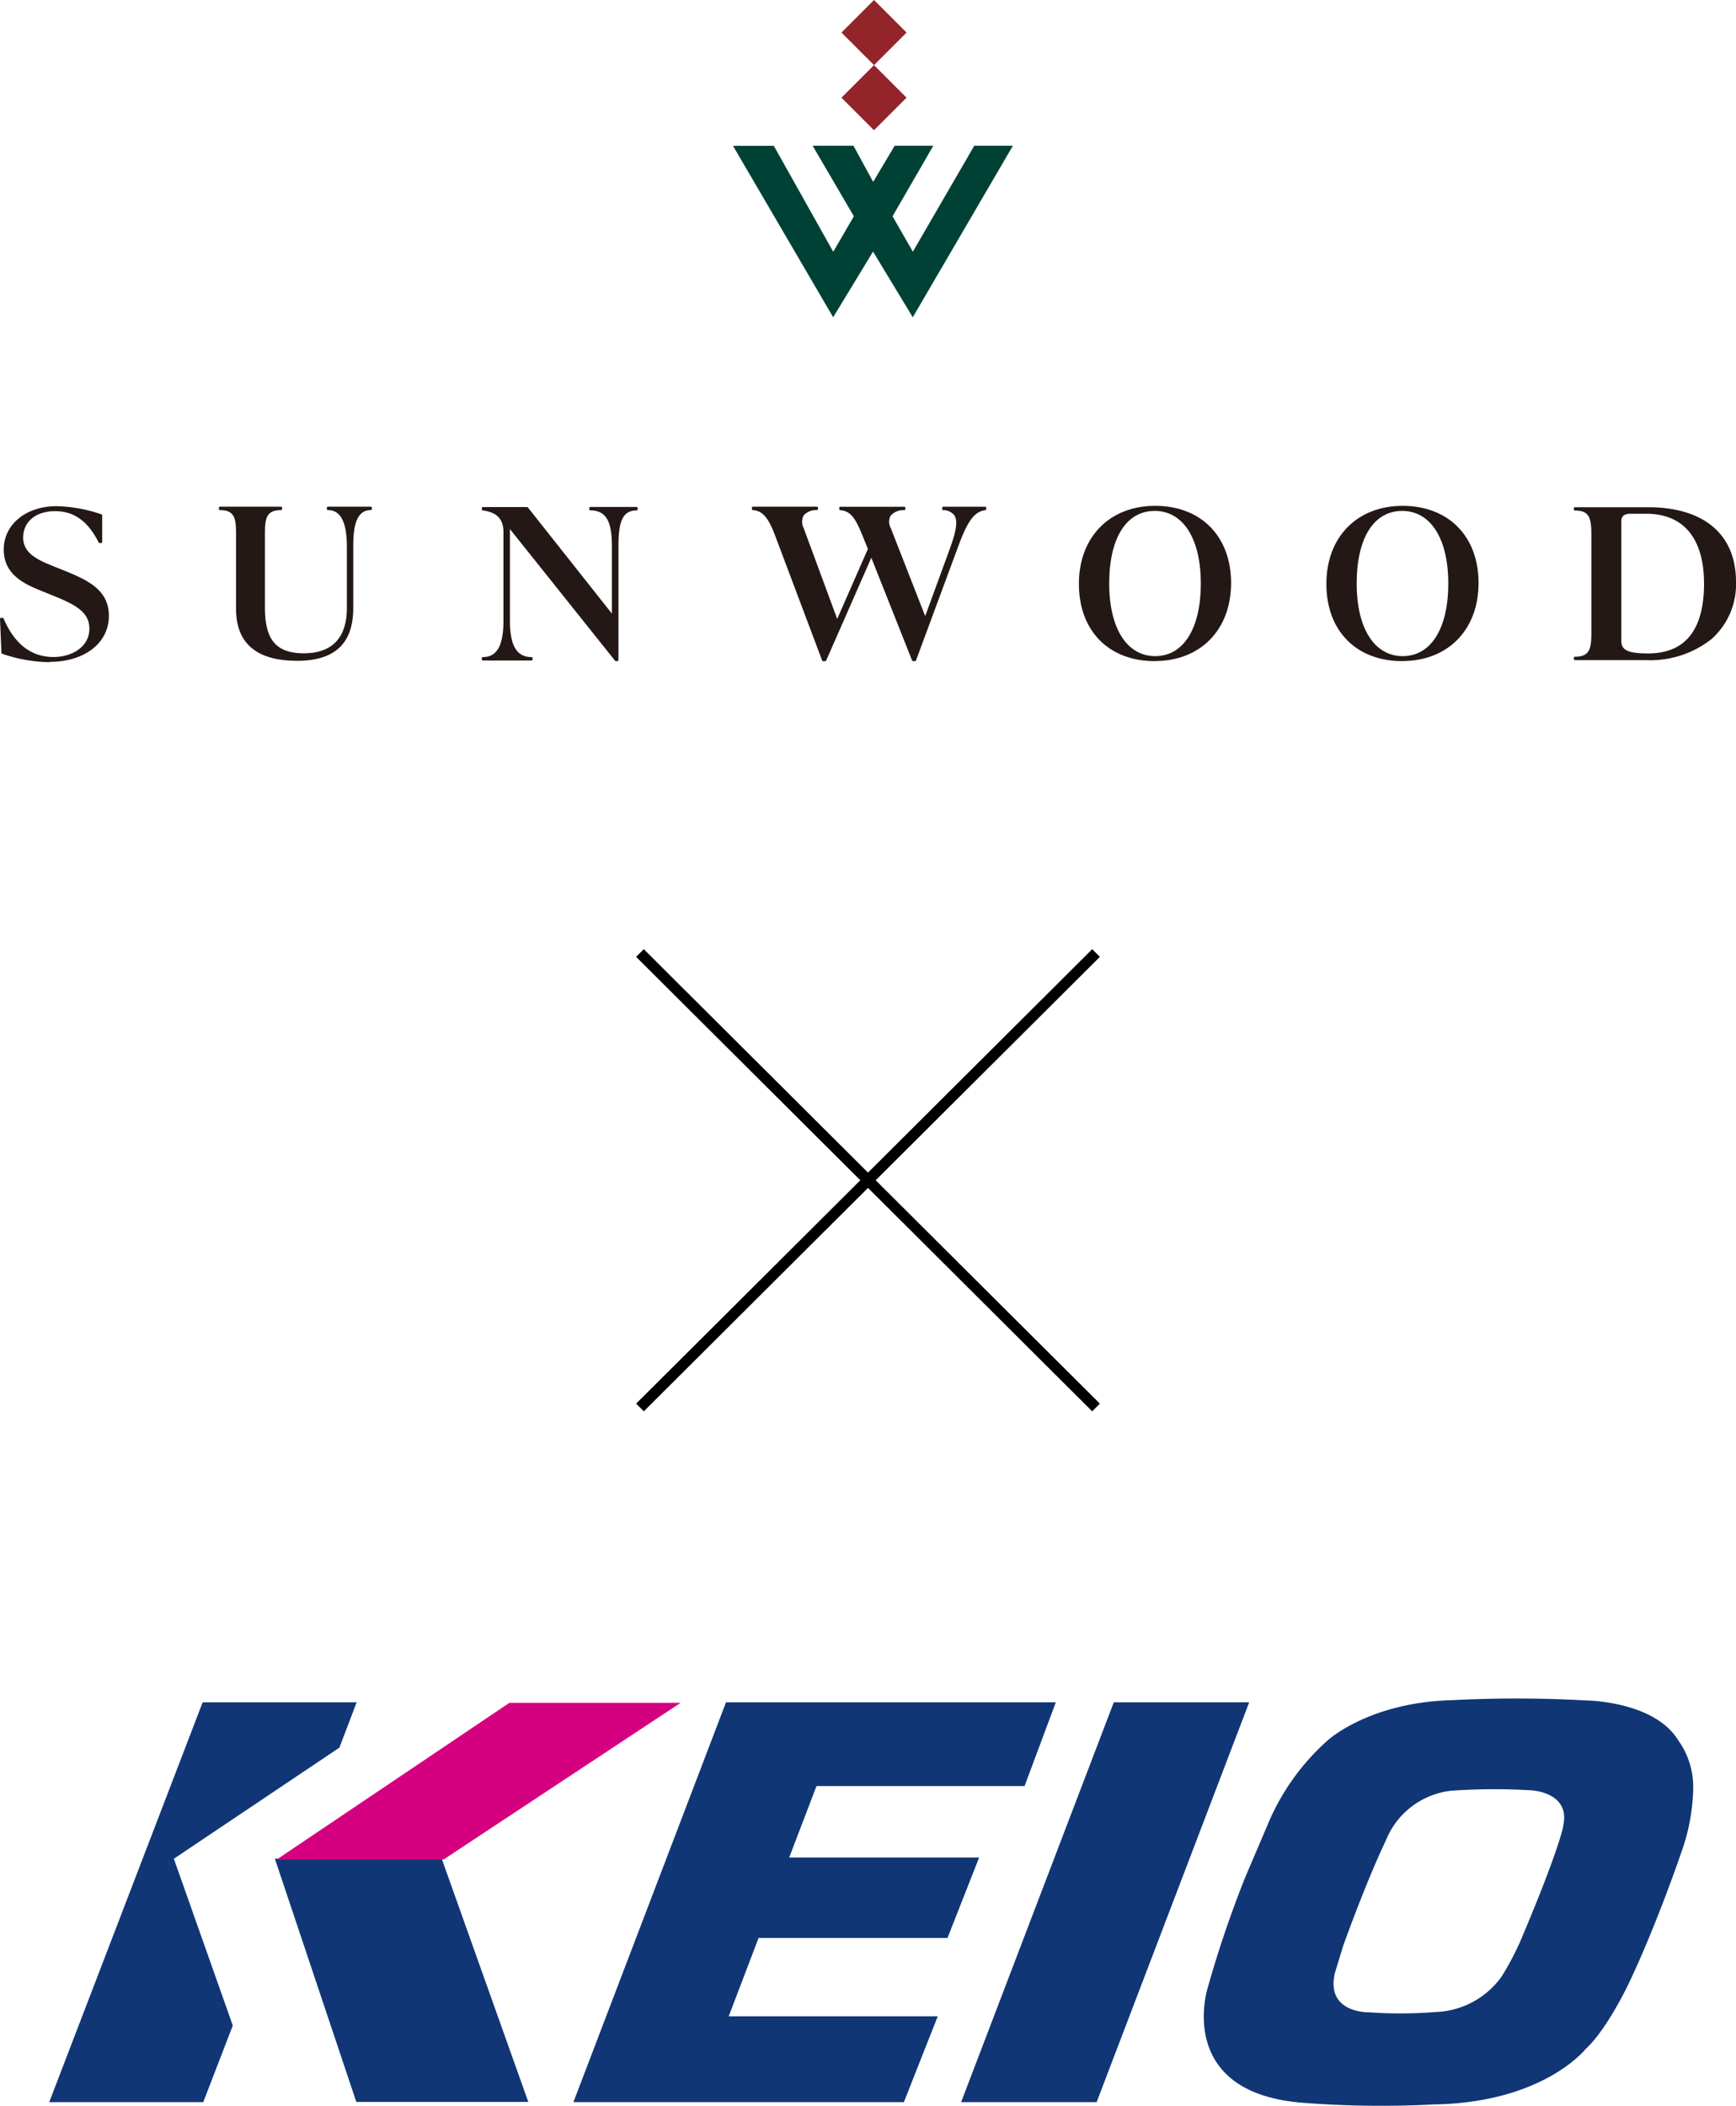
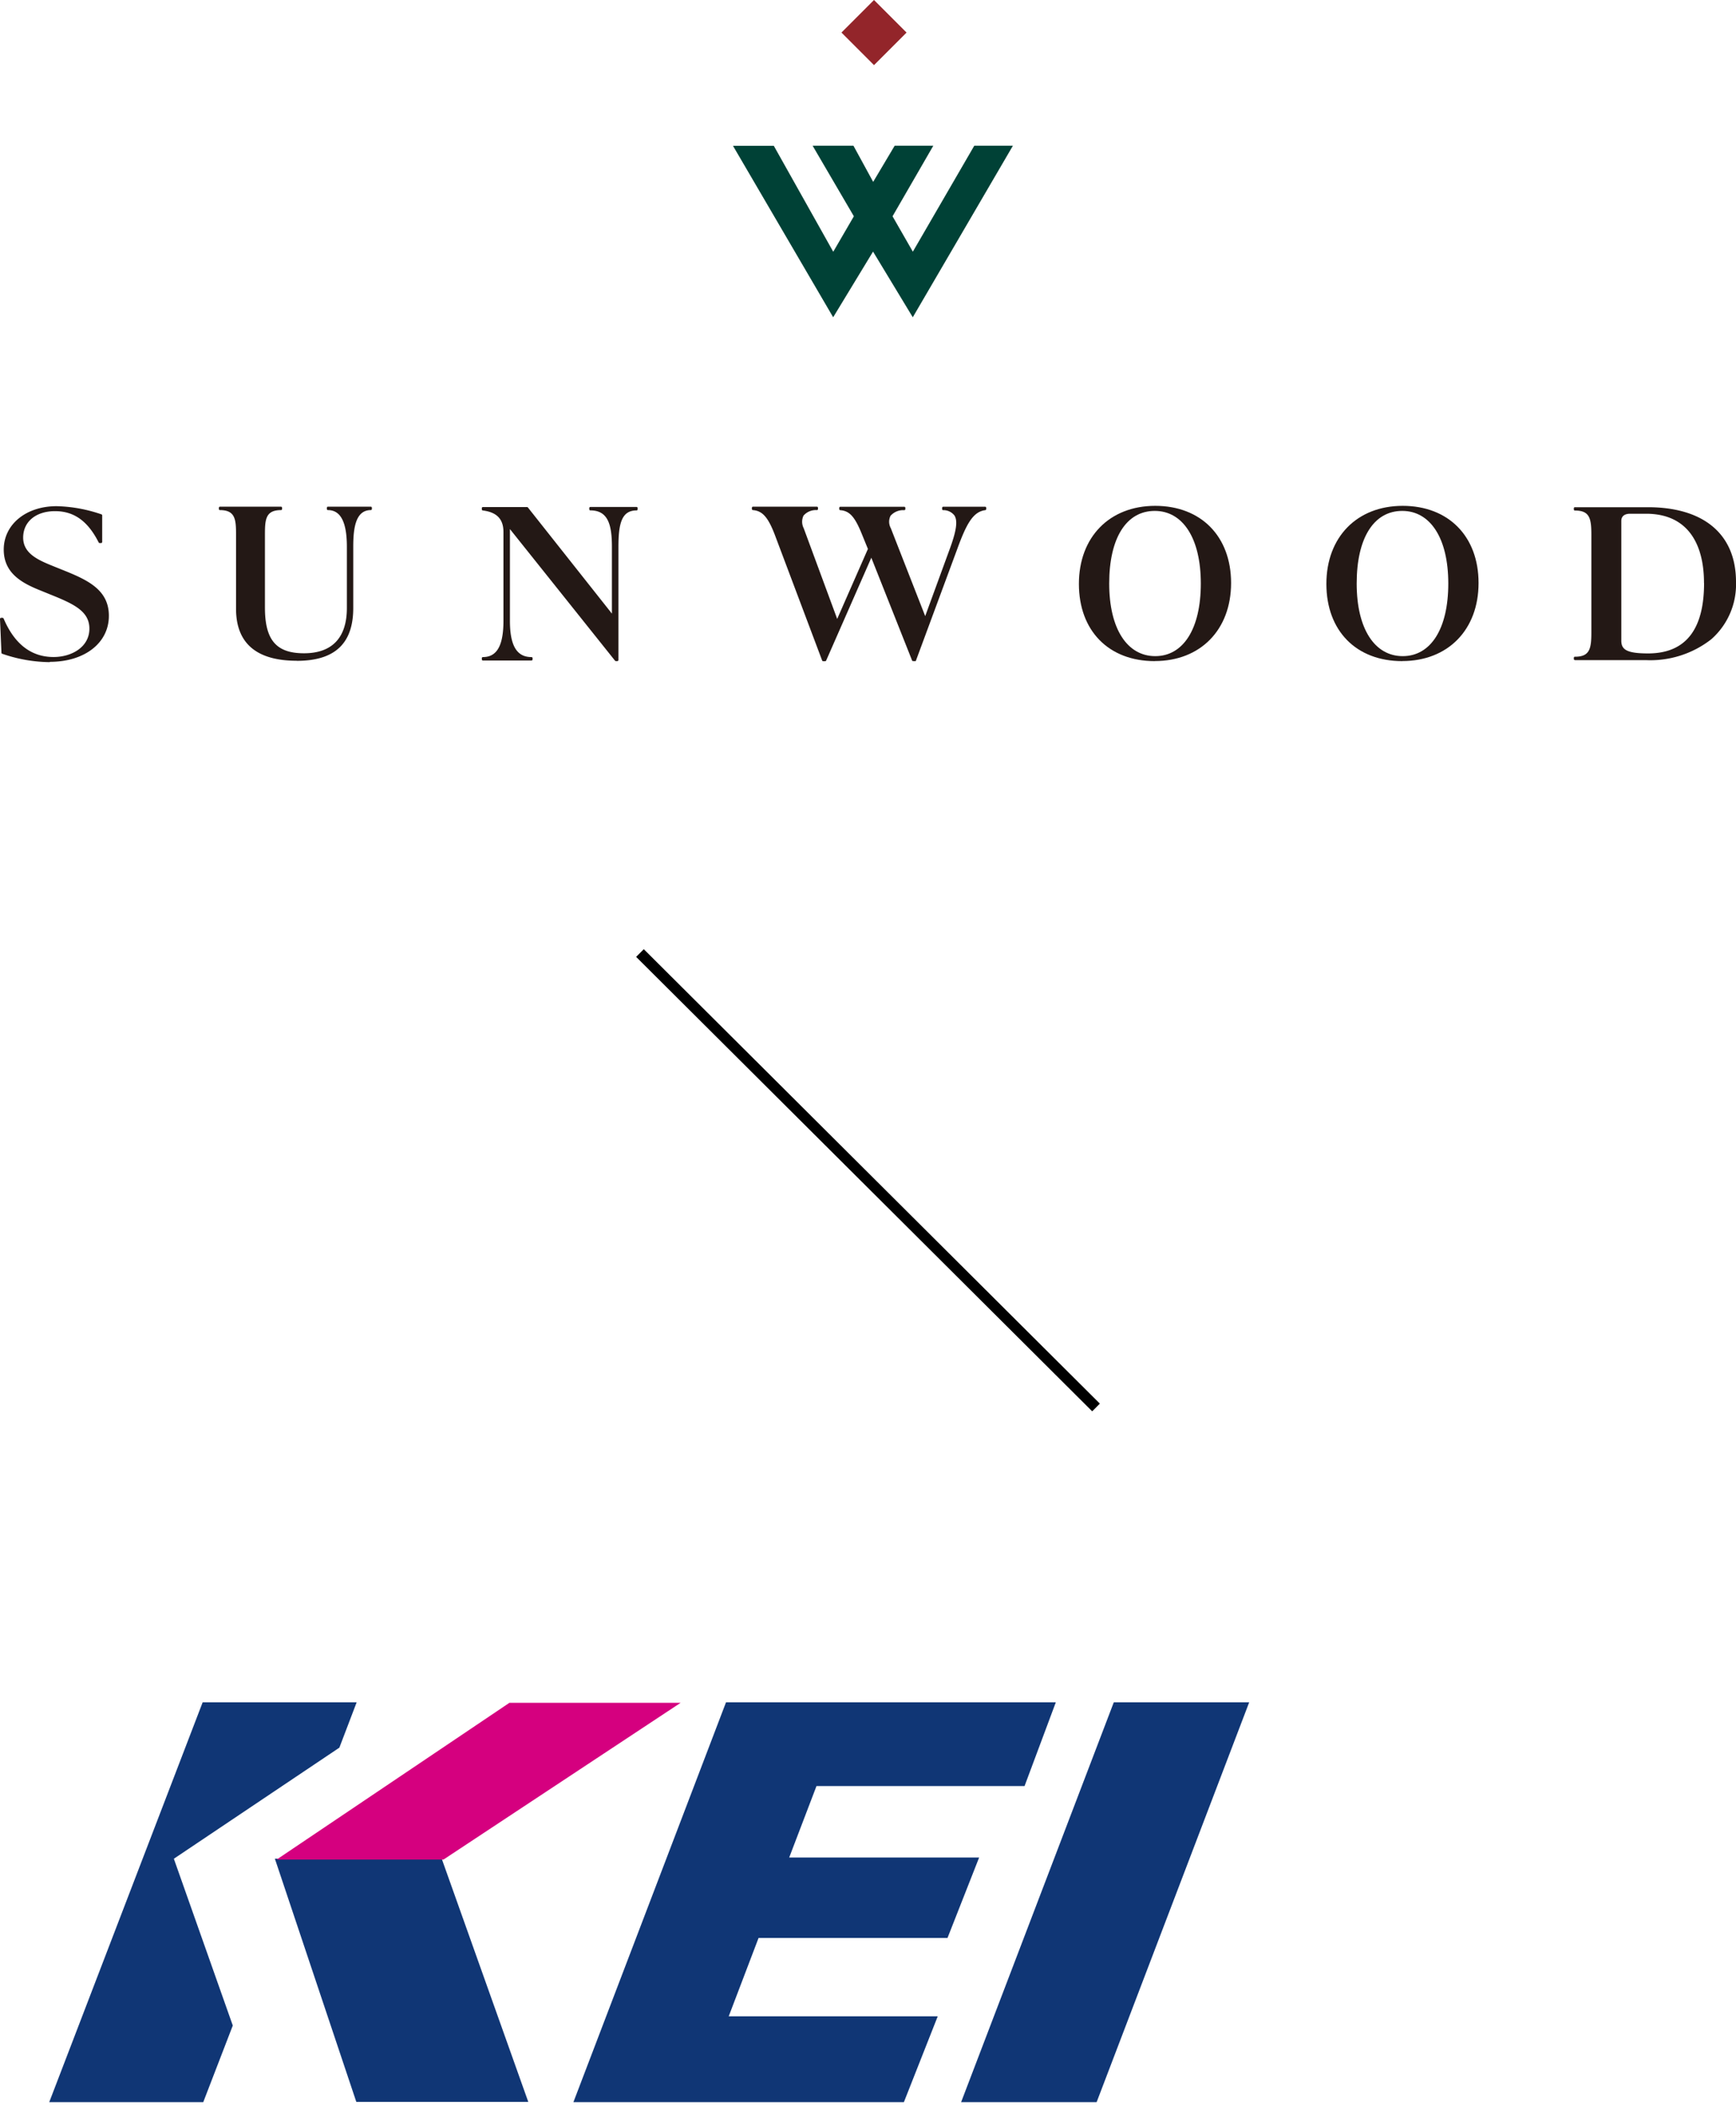
<svg xmlns="http://www.w3.org/2000/svg" width="160" height="194.036" viewBox="0 0 160 194.036">
  <g id="_レイヤー_1-2" transform="translate(0 0)">
    <g id="グループ_47823" data-name="グループ 47823" transform="translate(4.537 156.488)">
      <path id="パス_30773" data-name="パス 30773" d="M517.862,30.68H505.383L491.31,67.524H503.8Z" transform="translate(-407.266 -30.317)" fill="#103675" />
      <path id="パス_30774" data-name="パス 30774" d="M482.883,30.68,480,38.4H460.823L458.31,44.98h17.505L472.9,52.393H455.486l-2.75,7.218H472l-3.121,7.913H438.42L452.486,30.68Z" transform="translate(-390.109 -30.317)" fill="#103675" />
      <path id="パス_30775" data-name="パス 30775" d="M398.125,30.68H383.931L369.79,67.524h14.195l2.723-7.062-5.432-15.367,15.255-10.236Z" transform="translate(-369.79 -30.317)" fill="#103675" />
      <path id="パス_30776" data-name="パス 30776" d="M423.526,74.469h-15.85L400.17,52.06h15.377Z" transform="translate(-379.373 -37.286)" fill="#103675" />
      <path id="パス_30777" data-name="パス 30777" d="M437.4,30.68H421.621L400.17,45.122h15.377Z" transform="translate(-379.21 -30.268)" fill="#d5007f" />
-       <path id="パス_30778" data-name="パス 30778" d="M557.553,41.9s-.324,2.059-3.966,10.634a26.191,26.191,0,0,1-1.7,3.214,7.813,7.813,0,0,1-6.148,3.3,40.455,40.455,0,0,1-6.04.027s-4.074.135-3.2-3.619l.777-2.545s2.094-5.854,3.939-9.709a7.359,7.359,0,0,1,5.979-4.544,56.014,56.014,0,0,1,7.3-.047s3.77.1,3.047,3.288ZM533.068,67.37h0a93.9,93.9,0,0,0,12.56.189c10.087-.162,13.979-5.1,13.979-5.1,2.013-1.843,4.02-6.131,4.02-6.131,2.574-5.428,4.79-11.957,4.79-11.957a18.54,18.54,0,0,0,1.108-5.827A7.409,7.409,0,0,0,568.14,34c-2.2-3.592-8.4-3.659-8.4-3.659A116.8,116.8,0,0,0,547.3,30.31c-7.682.2-11.465,3.707-11.465,3.707a21.354,21.354,0,0,0-5.587,7.9l-2.027,4.753a101.723,101.723,0,0,0-3.459,10.209s-2.925,9.338,8.3,10.485" transform="translate(-418.007 -30.144)" fill="#103675" />
    </g>
    <g id="グループ_47822" data-name="グループ 47822" transform="translate(58.983 87.813)">
      <line id="線_7734" data-name="線 7734" x2="42.034" y2="41.873" transform="translate(0 0)" fill="none" stroke="#000" stroke-miterlimit="10" stroke-width="1" />
-       <line id="線_7735" data-name="線 7735" x1="42.034" y2="41.873" transform="translate(0 0)" fill="none" stroke="#000" stroke-miterlimit="10" stroke-width="1" />
    </g>
    <g id="グループ_47824" data-name="グループ 47824" transform="translate(0 0.002)">
      <path id="パス_30772" data-name="パス 30772" d="M210.955,83.6a.092.092,0,0,1-.095-.095v-.115a.092.092,0,0,1,.095-.095c1.372,0,1.52-.729,1.52-2.269V72.092c0-1.546-.149-2.269-1.52-2.269a.092.092,0,0,1-.095-.095v-.115a.092.092,0,0,1,.095-.095h6.729c5.162,0,8.121,2.5,8.121,6.873a6.731,6.731,0,0,1-2.277,5.293,9.115,9.115,0,0,1-6.02,1.924h-6.547Zm11.9-7.1c0-3.626-1.513-6.38-5.337-6.38h-1.466c-.52,0-.818.223-.818.668V81.808c0,.817.473,1.182,2.466,1.182,3.716,0,5.162-2.532,5.162-6.488Z" transform="translate(-65.805 -22.785)" fill="#231815" />
      <path id="パス_30770" data-name="パス 30770" d="M184.183,83.637c-4.25,0-6.993-2.8-6.993-7.116s2.824-7.191,7.033-7.191,6.993,2.8,6.993,7.11-2.824,7.191-7.033,7.191Zm0-13.841c-2.628,0-4.2,2.5-4.2,6.691s1.669,6.691,4.243,6.691,4.2-2.5,4.2-6.691-1.669-6.691-4.243-6.691Z" transform="translate(-54.943 -22.723)" fill="#231815" />
      <path id="パス_30769" data-name="パス 30769" d="M150.593,83.637c-4.25,0-6.993-2.8-6.993-7.116s2.824-7.191,7.033-7.191,6.993,2.8,6.993,7.11-2.824,7.191-7.033,7.191Zm0-13.841c-2.628,0-4.2,2.5-4.2,6.691s1.669,6.691,4.243,6.691,4.2-2.5,4.2-6.691-1.669-6.691-4.243-6.691Z" transform="translate(-44.162 -22.723)" fill="#231815" />
      <g id="グループ_47821" data-name="グループ 47821" transform="translate(67.555 0)">
        <path id="パス_30765" data-name="パス 30765" d="M97.55,19.97h3.763l5.479,9.763,1.9-3.268-3.8-6.5h3.763l1.817,3.329,1.98-3.329h3.561l-3.756,6.5,1.871,3.261,5.662-9.763h3.561l-9.229,15.806-3.662-6.05-3.675,6.05Z" transform="translate(-97.55 -6.538)" fill="#004136" />
        <rect id="長方形_36353" data-name="長方形 36353" width="4.243" height="4.243" transform="translate(9.999 2.998) rotate(-45)" fill="#93252a" />
-         <rect id="長方形_36354" data-name="長方形 36354" width="4.243" height="4.243" transform="translate(9.997 8.998) rotate(-45)" fill="#93252a" />
        <path id="パス_30771" data-name="パス 30771" d="M115.149,83.673h-.182a.106.106,0,0,1-.095-.061l-3.756-9.466-4.162,9.473a.106.106,0,0,1-.095.061h-.182a.1.1,0,0,1-.095-.068l-4.371-11.606c-.615-1.593-1.135-2.181-2.007-2.248a.1.1,0,0,1-.095-.1v-.115a.1.1,0,0,1,.1-.1H106.1a.1.1,0,0,1,.1.1v.115a.1.1,0,0,1-.095.1,1.509,1.509,0,0,0-1.236.506,1.306,1.306,0,0,0,.014,1.161l3.088,8.359,2.831-6.448-.54-1.323c-.655-1.634-1.142-2.181-2.007-2.248a.1.1,0,0,1-.095-.1v-.115a.1.1,0,0,1,.1-.1h5.891a.1.1,0,0,1,.1.1v.115a.1.1,0,0,1-.095.1,1.549,1.549,0,0,0-1.27.52,1.233,1.233,0,0,0,.027,1.141l3.169,8.1,2.324-6.353c.561-1.566.676-2.437.372-2.917a1.275,1.275,0,0,0-1.047-.493.093.093,0,0,1-.088-.1v-.115a.1.1,0,0,1,.1-.1h3.865a.1.1,0,0,1,.1.1v.115a.108.108,0,0,1-.088.1c-1.135.142-1.743,1.276-2.588,3.592l-3.8,10.263a.1.1,0,0,1-.095.068Z" transform="translate(-98.365 -22.759)" fill="#231815" />
      </g>
      <path id="パス_30768" data-name="パス 30768" d="M77.7,83.686h-.135s-.061-.014-.074-.034L67.8,71.519v8.453c0,2.282.628,3.342,1.986,3.342a.1.1,0,0,1,.1.1v.115a.1.1,0,0,1-.1.1H65.311a.1.1,0,0,1-.1-.1v-.115a.1.1,0,0,1,.1-.1c1.29,0,1.892-1.06,1.892-3.342V71.789c0-1.188-.608-1.823-1.905-1.985a.1.1,0,0,1-.088-.1v-.115a.1.1,0,0,1,.1-.1h4.074s.061.014.074.041L77.2,79.31V73.18c0-2.032-.338-3.383-1.986-3.383a.1.1,0,0,1-.1-.1v-.115a.1.1,0,0,1,.1-.1h4.256a.1.1,0,0,1,.1.1V69.7a.1.1,0,0,1-.1.1c-1.392,0-1.669,1.242-1.669,3.383v10.4a.1.1,0,0,1-.1.1Z" transform="translate(-20.802 -22.772)" fill="#231815" />
      <path id="パス_30767" data-name="パス 30767" d="M36.685,83.639c-3.709,0-5.594-1.614-5.594-4.787V72.006c0-1.391-.074-2.248-1.486-2.248a.1.1,0,0,1-.095-.1v-.115a.1.1,0,0,1,.095-.1h5.635a.1.1,0,0,1,.095.1v.115a.1.1,0,0,1-.095.1c-1.419,0-1.486.851-1.486,2.248v6.731c0,2.991,1.04,4.213,3.6,4.213s3.952-1.4,3.952-4.173V73.14c0-2.275-.574-3.383-1.75-3.383a.1.1,0,0,1-.095-.1v-.115a.1.1,0,0,1,.095-.1h3.959a.1.1,0,0,1,.095.1v.115a.1.1,0,0,1-.095.1c-1.426,0-1.621,1.708-1.621,3.383v5.638c0,3.275-1.7,4.868-5.2,4.868Z" transform="translate(-9.336 -22.759)" fill="#231815" />
      <path id="パス_30766" data-name="パス 30766" d="M4.594,83.748a13.742,13.742,0,0,1-4.4-.776.1.1,0,0,1-.061-.088L0,79.771A.164.164,0,0,1,.027,79.7.109.109,0,0,1,.1,79.663H.236a.114.114,0,0,1,.095.061c1,2.356,2.547,3.551,4.608,3.551,1.642,0,3.3-.9,3.3-2.613,0-1.58-1.385-2.255-3.5-3.106l-1.162-.473C1.9,76.4.345,75.477.345,73.377c0-2.316,2.047-4,4.871-4a13.558,13.558,0,0,1,4.142.756.1.1,0,0,1,.061.095v2.444a.1.1,0,0,1-.1.1H9.182a.091.091,0,0,1-.088-.054c-.993-1.965-2.27-2.883-4.02-2.883s-2.939.959-2.939,2.437S3.54,74.349,4.9,74.9l1.189.479c2.155.878,3.946,1.8,3.946,4.1,0,2.5-2.236,4.24-5.439,4.24Z" transform="translate(0 -22.739)" fill="#231815" />
    </g>
  </g>
</svg>